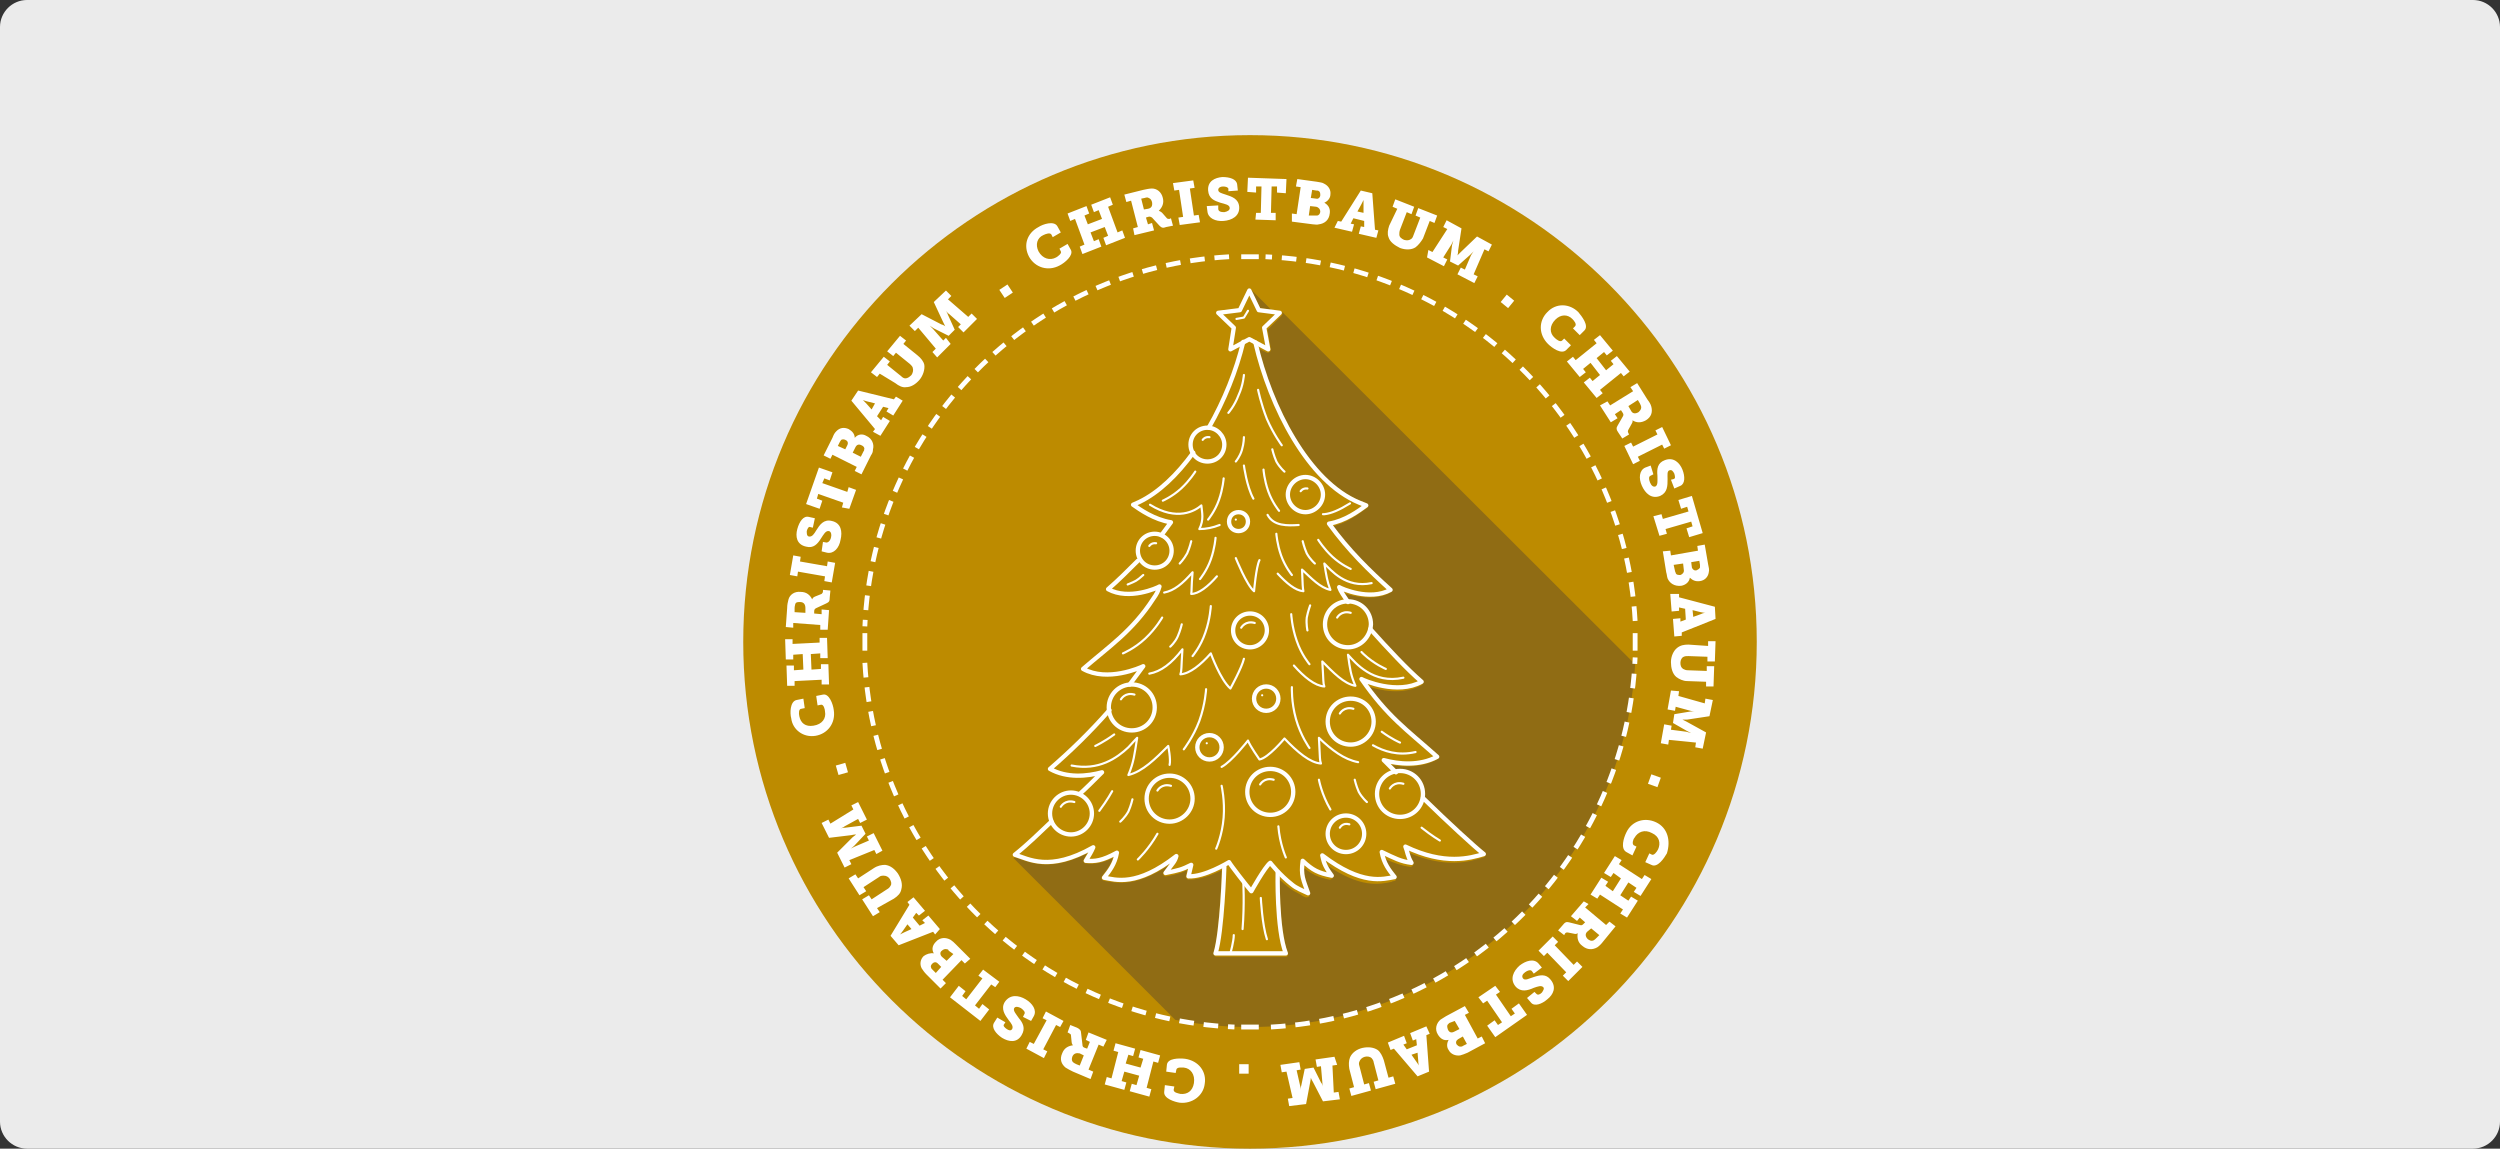
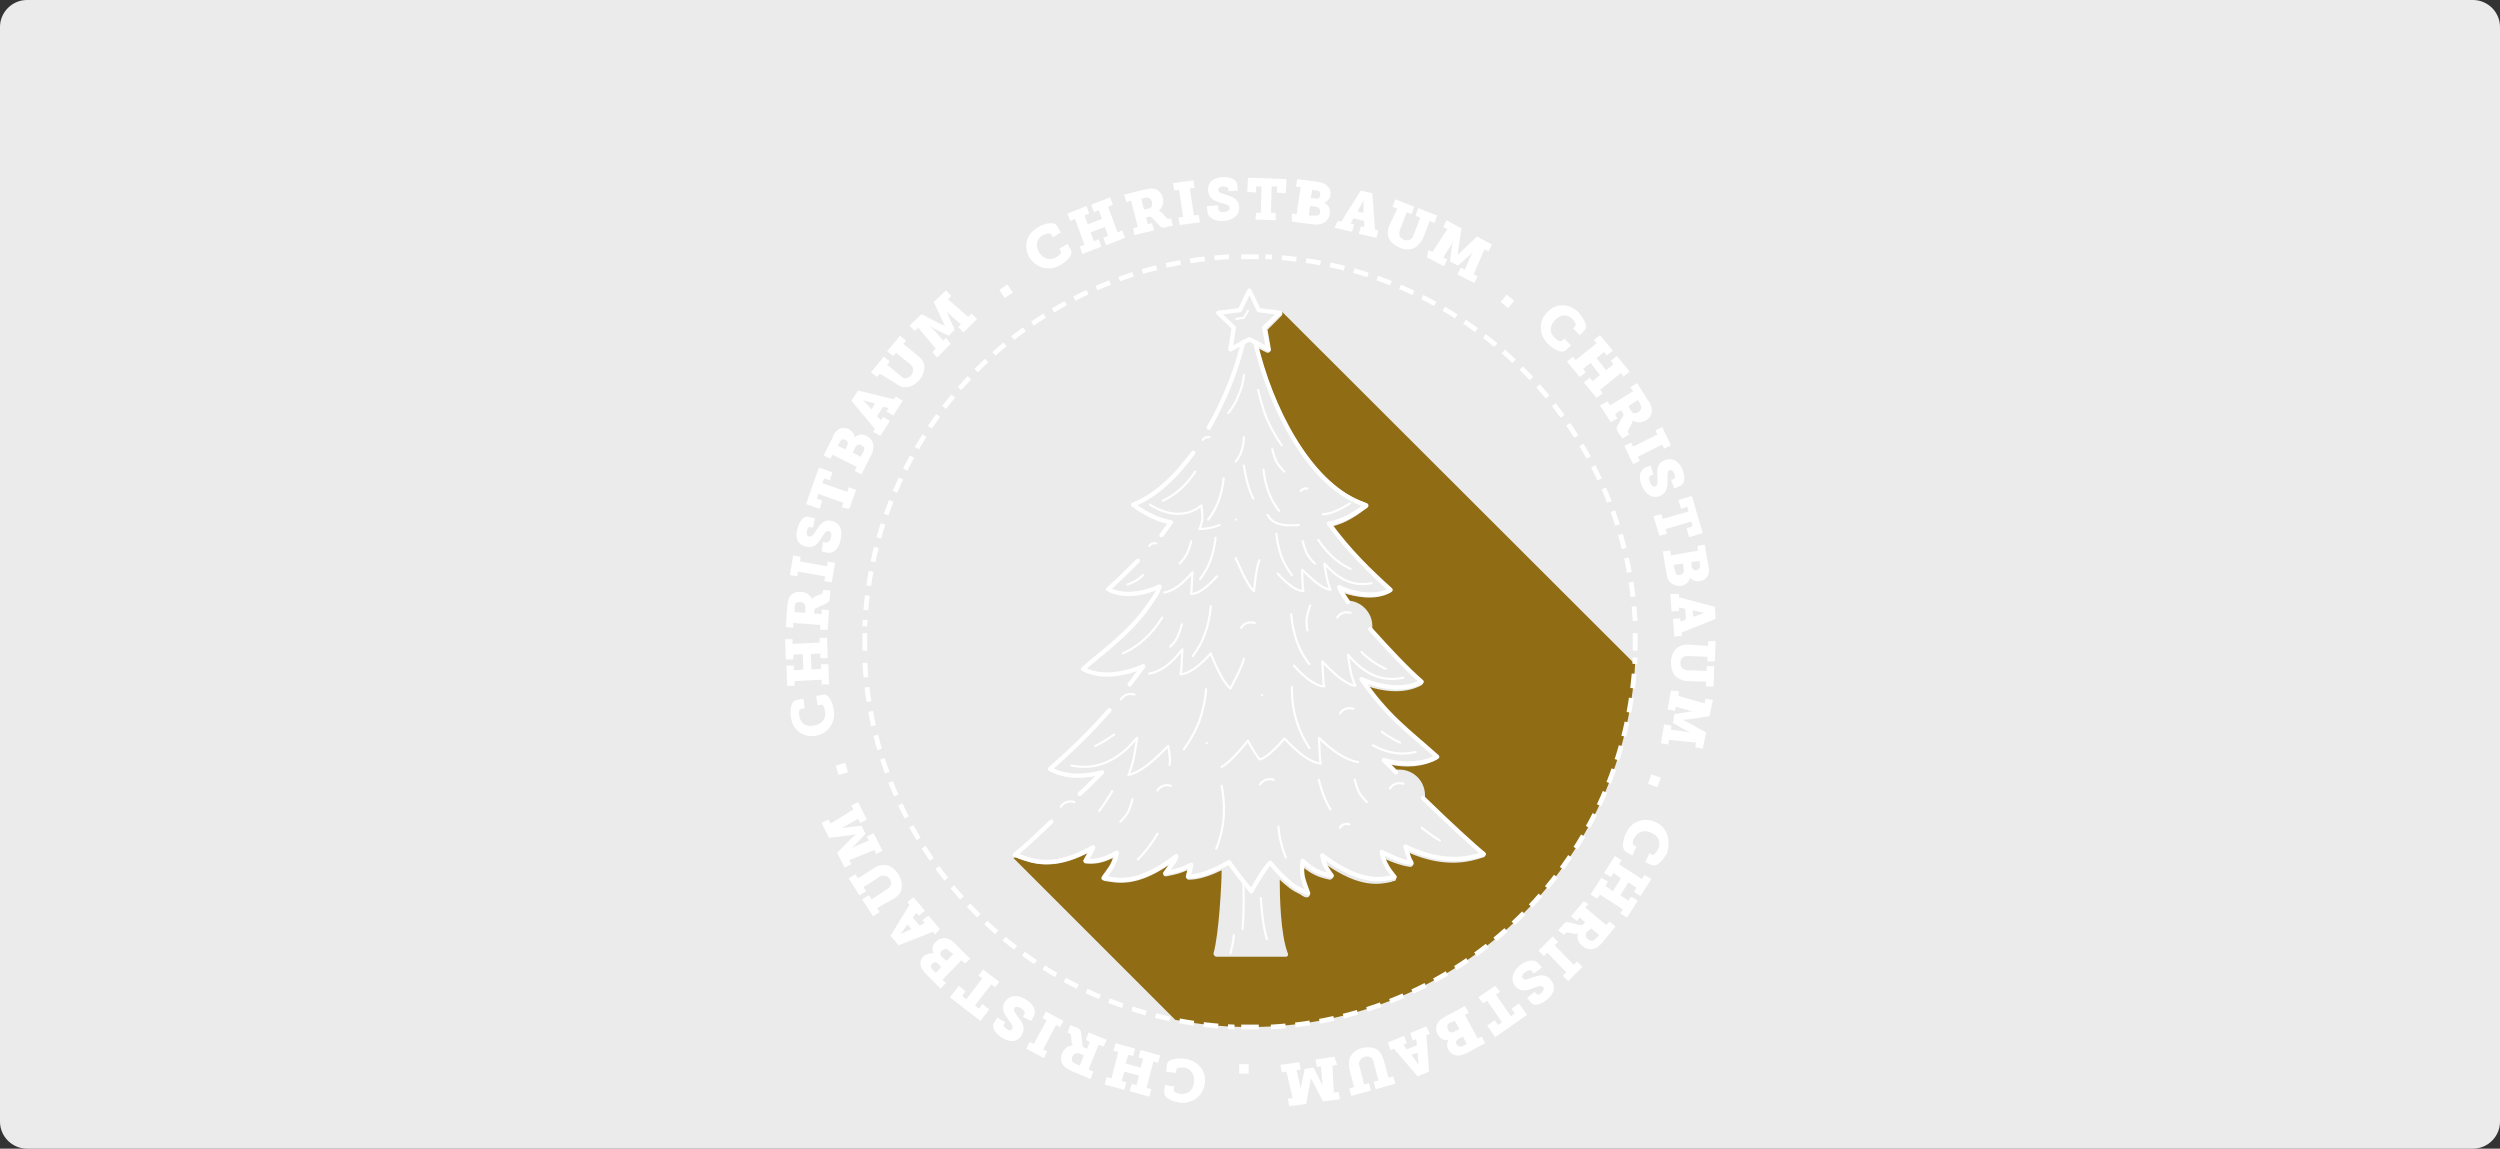
<svg xmlns="http://www.w3.org/2000/svg" xmlns:xlink="http://www.w3.org/1999/xlink" version="1.1" id="Ebene_1" x="0px" y="0px" viewBox="0 0 370 170" style="enable-background:new 0 0 370 170;" xml:space="preserve">
  <rect x="0" y="0" width="370" height="170" fill="#333333" stroke="none" />
  <style type="text/css">
	.st0{opacity:0.9;fill:#FFFFFF;enable-background:new    ;}
	.st1{fill:#BD8B00;}
	.st2{clip-path:url(#SVGID_2_);fill:#906C14;}
	
		.st3{clip-path:url(#SVGID_2_);fill:none;stroke:#FFFFFF;stroke-width:0.32;stroke-linecap:round;stroke-linejoin:round;stroke-miterlimit:10;}
	
		.st4{clip-path:url(#SVGID_2_);fill:none;stroke:#FFFFFF;stroke-width:0.64;stroke-linecap:round;stroke-linejoin:round;stroke-miterlimit:10;}
	
		.st5{clip-path:url(#SVGID_4_);fill:none;stroke:#FFFFFF;stroke-width:0.32;stroke-linecap:round;stroke-linejoin:round;stroke-miterlimit:10;}
	
		.st6{clip-path:url(#SVGID_4_);fill:none;stroke:#FFFFFF;stroke-width:0.64;stroke-linecap:round;stroke-linejoin:round;stroke-miterlimit:10;}
	
		.st7{clip-path:url(#SVGID_6_);fill:none;stroke:#FFFFFF;stroke-width:0.64;stroke-linecap:round;stroke-linejoin:round;stroke-miterlimit:10;}
	
		.st8{clip-path:url(#SVGID_8_);fill:none;stroke:#FFFFFF;stroke-width:0.32;stroke-linecap:round;stroke-linejoin:round;stroke-miterlimit:10;}
	.st9{fill:none;stroke:#FFFFFF;stroke-width:0.712;stroke-dasharray:2.166,1.454;}
	.st10{fill:none;stroke:#FFFFFF;stroke-width:0.712;}
	.st11{fill:#FFFFFF;}
</style>
  <title>Unbenannt-2</title>
  <path class="st0" d="M4,0h362c2.2,0,4,1.8,4,4v162c0,2.2-1.8,4-4,4H4c-2.2,0-4-1.8-4-4V4C0,1.8,1.8,0,4,0z" />
  <g>
    <g>
-       <path class="st1" d="M185,170c41.4,0,75-33.6,75-75c0-41.4-33.6-75-75-75s-75,33.6-75,75C110,136.4,143.6,170,185,170" />
-     </g>
+       </g>
    <g>
      <defs>
        <path id="SVGID_1_" d="M162.3,42.6c-4.5,1.9-8.7,4.5-12.5,7.4v89.9c9.7,7.6,21.9,12.1,35.2,12.1c31.5,0,57.1-25.5,57.1-57.1     c0-23.4-14.1-43.6-34.3-52.4H162.3z" />
      </defs>
      <clipPath id="SVGID_2_">
        <use xlink:href="#SVGID_1_" style="overflow:visible;" />
      </clipPath>
-       <path class="st2" d="M188.1,45.8l-2.9-2.9c0,0,0,0,0,0l1.3,2.7L188.1,45.8z" />
      <path class="st2" d="M189.7,46.1c0,0,0.1,0.1,0.1,0.2c0,0.1,0,0.3-0.1,0.4l-2.1,2.1l0.5,2.9c0,0.1,0,0.3-0.2,0.4    c-0.1,0.1-0.2,0.1-0.2,0.1c-0.1,0-0.1,0-0.2,0l-1.2-0.6c2.3,9.3,7.8,19.6,15,22.5l1,0.4c0.1,0.1,0.2,0.2,0.2,0.3    c0,0.1,0,0.3-0.2,0.4l-0.3,0.2c-1.1,0.8-2.7,2-4.8,2.5c3,4,6.1,6.9,8.7,9.2c0.1,0.1,0.1,0.2,0.1,0.3c0,0.1-0.1,0.2-0.2,0.3    c-2.3,1.3-5.3,0.6-6.9,0.1c0.2,0.3,0.4,0.7,0.7,1.1c1.9,0.1,3.5,1.8,3.5,3.7c0,0.2,0,0.4,0,0.6c2.4,2.7,5.3,5.7,7.4,7.6    c0.1,0.1,0.1,0.2,0.1,0.3c0,0.1-0.1,0.2-0.2,0.3c-2.7,1.5-6.1,0.8-7.9,0.2c2.8,3.7,5,5.6,8,8.2c0.7,0.6,1.5,1.3,2.3,2    c0.1,0.1,0.1,0.2,0.1,0.3c0,0.1-0.1,0.2-0.2,0.3c-2.2,1.2-4.8,1.2-6.8,0.8c0.2,0.2,0.4,0.4,0.7,0.7c0.2,0,0.3,0,0.5,0    c2.1,0,3.8,1.7,3.8,3.8c0,0.1,0,0.2,0,0.4c4.2,4.1,7.5,7.1,8.8,8.1c0.1,0.1,0.2,0.2,0.1,0.4c0,0.1-0.1,0.3-0.3,0.3    c-1.8,0.6-5.5,1.7-11-0.7c0.1,0.4,0.3,0.9,0.6,1.5c0.1,0.1,0.1,0.3,0,0.4c-0.1,0.1-0.2,0.2-0.4,0.2c-1.4-0.2-2.4-0.6-3.8-1.2    c0.3,1,0.9,1.7,1.4,2.4c0.1,0.1,0.1,0.2,0.2,0.3c0.1,0.1,0.1,0.3,0.1,0.4c0,0.1-0.2,0.2-0.3,0.2c-0.1,0-0.2,0-0.3,0.1    c-1.8,0.4-4.7,1-9.8-2.6c0.2,0.4,0.5,1,1,1.7c0.1,0.1,0.1,0.3,0,0.4c-0.1,0.1-0.3,0.2-0.4,0.2c-1.8-0.4-2.6-0.8-3.9-1.8    c-0.1,1.3,0.1,1.9,0.6,3.2c0.1,0.2,0.2,0.4,0.3,0.7c0.1,0.2,0,0.3-0.1,0.4c-0.1,0.1-0.2,0.1-0.3,0.1c-0.1,0-0.1,0-0.2,0    c-0.2-0.1-0.5-0.2-0.7-0.4c-0.6-0.3-1.2-0.6-1.7-1c-0.5-0.4-1-0.8-1.4-1.2c0,2.3,0.1,8.1,1.2,10.9c0.1,0.2,0,0.4-0.2,0.5    c0,0-0.1,0-0.1,0c0,0-0.1,0-0.1,0h-1.5c0,0-0.1,0-0.1,0h-8.6c-0.1,0-0.2-0.1-0.3-0.2c-0.1-0.1-0.1-0.2-0.1-0.3    c0.8-2.8,1.2-10.4,1.2-12.3c-1.2,0.6-3.2,1.4-4.8,1.4c0,0-0.1,0-0.1,0c-0.1,0-0.2-0.1-0.3-0.2s-0.1-0.2-0.1-0.3l0.2-0.9    c-0.9,0.4-1.5,0.6-3.1,0.9c-0.2,0-0.3,0-0.4-0.2c-0.1-0.1-0.1-0.3,0-0.4c0.2-0.3,0.4-0.5,0.5-0.7c0.1-0.1,0.1-0.2,0.2-0.3    c-4.8,3.2-7.5,2.6-9.3,2.3c-0.1,0-0.2,0-0.3-0.1c-0.1,0-0.2-0.1-0.3-0.2c0-0.1,0-0.3,0.1-0.4c0.1-0.1,0.1-0.2,0.2-0.3    c0.5-0.7,1.1-1.4,1.4-2.4c-1.7,0.8-2.7,0.9-4,0.8c-0.1,0-0.3-0.1-0.3-0.2c-0.1-0.1-0.1-0.3,0-0.4l0.2-0.4c0.1-0.2,0.2-0.3,0.3-0.5    c-5.1,2.6-8.1,1.5-10.1,0.8c-0.2-0.1-0.4-0.2-0.6-0.2L150,127l28.9,28.9l27.9-3.9l20-12.8l27-29.1L189.7,46.1L189.7,46.1z" />
      <path class="st3" d="M180.1,85.3c-1.3,1.5-2.7,2.6-3.8,2.6c0.1-0.6,0-0.8,0.2-3.2c-1.5,1.7-2.7,2.7-4.2,3 M180.5,77.7    c-1,0.4-2,0.6-3,0.6c0.7-1.4,0.4-2.4,0.3-3.5c-0.9,0.8-3.6,2.4-7.6-0.1 M199.8,74.5c-1.6,1-2.8,1.5-3.8,1.6c-0.1,0-0.2,0-0.2,0     M192.2,77.7c-1.6,0.1-3.7,0.2-4.6-1.5 M203,86.3c-3.8,0.8-6-1.9-7-2.9c0.3,1.8,0.4,2.6,0.9,3.9c-1.5-0.3-2.8-1.7-4.2-3    c0.1,2.5,0.1,2.6,0.2,3.2c-1.2-0.1-2.5-1.2-3.8-2.6 M207.7,100.3c-4.5,1-7.1-2.2-8.2-3.4c0.3,2.1,0.4,3,1.1,4.6    c-1.7-0.3-3.3-2-4.9-3.6c0.2,3,0.1,3.1,0.3,3.7c-1.4-0.1-3-1.4-4.5-3.1 M209.5,111.3c-2.6,0.6-4.7-0.1-6.3-1 M201,112.8    c-2.1-0.4-3.9-1.8-5.8-3.6c0.2,3.6,0.1,3.1,0.3,3.8c-1.6-0.1-3.5-1.7-5.4-3.7c0,0-2.4,2.9-3.7,3.1c0,0-1.4-2-1.7-2.8    c0,0-2.4,3.1-3.9,3.9 M173.1,113.2c0.2-0.8-0.2-2.8-0.2-2.8c-1.9,1.9-3.8,3.8-5.9,4.3c0.8-1.9,0.9-3,1.3-5.5c0,0-0.5,0.5-1.3,1.4    c-1.7,1.6-4.4,3.5-8.4,2.7 M170.1,99.7c1.7-0.3,3.3-1.5,4.9-3.6c-0.2,3-0.1,3.1-0.3,3.7c1.4-0.1,3-1.4,4.5-3.1    c0,0,1.4,3.9,2.9,5.2c0,0,1.7-3.1,2-4.4" />
      <polygon class="st4" points="184.9,50.2 182.1,51.7 182.6,48.5 180.3,46.3 183.5,45.9 184.9,43 186.3,45.9 189.4,46.3 187.1,48.5     187.7,51.7   " />
    </g>
    <g>
      <defs>
        <path id="SVGID_3_" d="M127.9,95c0,31.5,25.5,57.1,57.1,57.1c31.5,0,57.1-25.5,57.1-57.1c0-31.5-25.5-57.1-57.1-57.1     C153.5,37.9,127.9,63.5,127.9,95" />
      </defs>
      <clipPath id="SVGID_4_">
        <use xlink:href="#SVGID_3_" style="overflow:visible;" />
      </clipPath>
      <path class="st5" d="M200.5,115.4c0,0,0.2,0.9,0.6,1.8c0.5,0.9,1.2,1.5,1.2,1.5 M193.9,89.6c0,0-0.3,0.8-0.5,1.8    c-0.1,1,0.1,1.9,0.1,1.9 M192.8,80.1c0,0,0.2,0.9,0.6,1.8c0.5,0.9,1.2,1.5,1.2,1.5 M188.3,66.5c0,0,0.2,0.9,0.6,1.8    c0.5,0.9,1.2,1.5,1.2,1.5 M184.1,64.7c0,0,0,0.9-0.3,1.9c-0.3,1-0.9,1.7-0.9,1.7 M176.3,80.1c0,0-0.2,0.9-0.6,1.8    c-0.5,0.9-1.1,1.5-1.1,1.5 M174.9,92.4c0,0-0.2,0.9-0.6,1.8s-1.1,1.5-1.1,1.5 M167.6,118.3c0,0-0.2,0.9-0.6,1.8    c-0.5,0.9-1.2,1.5-1.2,1.5 M186.2,57.7c0,0,0.4,2,1.3,4.3c1,2.3,2.2,3.9,2.2,3.9 M184.1,55.5c0,0-0.1,1.5-0.8,3    c-0.6,1.6-1.5,2.6-1.5,2.6 M187,69.5c0,0,0.1,1.5,0.7,3.2c0.6,1.7,1.6,2.9,1.6,2.9 M176.9,69.8c0,0-0.8,1.3-2.1,2.5    c-1.3,1.2-2.7,1.8-2.7,1.8 M181.1,70.8c0,0-0.1,1.5-0.7,3.2c-0.6,1.7-1.6,2.9-1.6,2.9 M195.1,79.9c0,0,0.8,1.3,2.1,2.5    c1.3,1.2,2.7,1.8,2.7,1.8 M188.9,79c0,0,0.1,1.5,0.7,3.2c0.6,1.7,1.6,2.9,1.6,2.9 M169.2,85.1c-1,0.9-1.1,0.9-2.3,1.4 M179.9,79.6    c0,0-0.1,1.5-0.7,3.2c-0.6,1.7-1.6,2.9-1.6,2.9 M201.5,96.5c0.1,0.1,0.2,0.2,0.3,0.3c1.6,1.5,3.3,2.2,3.3,2.2 M191.1,90.9    c0,0,0.1,1.9,0.8,3.9c0.7,2.1,1.9,3.5,1.9,3.5 M172,91.4c0,0-0.9,1.6-2.5,3.1c-1.6,1.5-3.3,2.2-3.3,2.2 M179.2,89.7    c0,0-0.1,1.9-0.8,3.9c-0.7,2.1-1.9,3.5-1.9,3.5 M171.3,123.4c-1.3,2.3-2.9,3.8-2.9,3.8 M164.6,117.1c0,0-0.7,1.3-1.9,2.9     M180.8,116.3c0,0,0.5,2.2,0.3,4.7c-0.2,2.6-1.1,4.6-1.1,4.6 M164.9,108.7c-1.5,1.1-2.8,1.7-2.8,1.7 M178.5,102c0,0-0.1,2.2-1,4.7    c-0.9,2.4-2.3,4.2-2.3,4.2 M195.2,115.4c0,0,0.4,2.2,1.7,4.4 M210.4,122.5c1.5,1.2,2.7,1.9,2.7,1.9 M189.2,122.3    c0.2,2.6,1.1,4.6,1.1,4.6 M204.5,108.3c1.5,1.1,2.7,1.6,2.7,1.6 M191.2,101.7c0,0-0.1,2.2,0.6,4.7c0.7,2.5,2,4.3,2,4.3" />
-       <path class="st6" d="M181.2,128.3c0,0-0.3,9.6-1.3,12.8h8.6h1.8c-1.4-3.6-1.2-12-1.2-12 M199.9,110.2c-1.9,0-3.4-1.5-3.4-3.4    s1.5-3.4,3.4-3.4c1.9,0,3.4,1.5,3.4,3.4S201.7,110.2,199.9,110.2z M199.2,126.1c-1.5,0-2.7-1.2-2.7-2.7c0-1.5,1.2-2.7,2.7-2.7    s2.7,1.2,2.7,2.7C201.9,124.9,200.7,126.1,199.2,126.1z M158.5,123.5c-1.7,0-3.1-1.4-3.1-3.1c0-1.7,1.4-3.1,3.1-3.1    c1.7,0,3.1,1.4,3.1,3.1C161.6,122.1,160.2,123.5,158.5,123.5z M188,120.6c-1.9,0-3.4-1.5-3.4-3.4c0-1.9,1.5-3.4,3.4-3.4    s3.4,1.5,3.4,3.4C191.4,119.1,189.9,120.6,188,120.6z M173.1,121.6c-1.9,0-3.4-1.5-3.4-3.4s1.5-3.4,3.4-3.4s3.4,1.5,3.4,3.4    S174.9,121.6,173.1,121.6z M184.7,77.2c0,0.8-0.6,1.4-1.4,1.4c-0.8,0-1.4-0.6-1.4-1.4c0-0.8,0.6-1.4,1.4-1.4    C184.1,75.8,184.7,76.4,184.7,77.2z M185,95.8c-1.4,0-2.5-1.1-2.5-2.5c0-1.4,1.1-2.5,2.5-2.5s2.5,1.1,2.5,2.5    C187.5,94.6,186.4,95.8,185,95.8z M187.4,105.2c-1,0-1.8-0.8-1.8-1.8c0-1,0.8-1.8,1.8-1.8c1,0,1.8,0.8,1.8,1.8    C189.2,104.4,188.4,105.2,187.4,105.2z M207.2,120.9c-1.9,0-3.4-1.5-3.4-3.4c0-1.9,1.5-3.4,3.4-3.4c1.9,0,3.4,1.5,3.4,3.4    C210.6,119.4,209.1,120.9,207.2,120.9z M173.4,81.5c0,1.4-1.1,2.5-2.5,2.5c-1.4,0-2.5-1.1-2.5-2.5c0-1.4,1.1-2.5,2.5-2.5    C172.2,79,173.4,80.1,173.4,81.5z M199.5,95.8c-1.9,0-3.4-1.5-3.4-3.4c0-1.9,1.5-3.4,3.4-3.4c1.9,0,3.4,1.5,3.4,3.4    C202.8,94.3,201.3,95.8,199.5,95.8z M167.5,108.1c-1.9,0-3.4-1.5-3.4-3.4c0-1.9,1.5-3.4,3.4-3.4c1.9,0,3.4,1.5,3.4,3.4    C170.9,106.6,169.4,108.1,167.5,108.1z M179,112.4c-1,0-1.8-0.8-1.8-1.8c0-1,0.8-1.8,1.8-1.8c1,0,1.8,0.8,1.8,1.8    C180.8,111.6,180,112.4,179,112.4z M181.2,65.8c0,1.4-1.1,2.5-2.5,2.5c-1.4,0-2.5-1.1-2.5-2.5c0-1.4,1.1-2.5,2.5-2.5    C180.1,63.3,181.2,64.5,181.2,65.8z M195.8,73.2c0,1.4-1.2,2.6-2.6,2.6c-1.4,0-2.6-1.2-2.6-2.6c0-1.4,1.2-2.6,2.6-2.6    C194.6,70.6,195.8,71.8,195.8,73.2z" />
      <path class="st5" d="M186.6,132.9c0,0,0.2,4,0.9,6.1 M184,130.3c0,0,0.2,3.5-0.1,7.2" />
    </g>
    <g>
      <defs>
        <path id="SVGID_5_" d="M162.3,42.6c-4.5,1.9-8.7,4.5-12.5,7.4v89.9c9.7,7.6,21.9,12.1,35.2,12.1c31.5,0,57.1-25.5,57.1-57.1     c0-23.4-14.1-43.6-34.3-52.4H162.3z" />
      </defs>
      <clipPath id="SVGID_6_">
        <use xlink:href="#SVGID_5_" style="overflow:visible;" />
      </clipPath>
      <path class="st7" d="M168.4,83c-1.5,1.5-2.9,2.9-4.4,4.2c3.1,1.7,7.3-0.2,7.6-0.4c-0.2,0.7-0.4,1.1-0.9,1.8    c-3.1,4.8-6.6,7.1-10.4,10.4c3.6,2,8.5-0.2,8.9-0.4c-0.7,0.9-1.3,1.8-2,2.7 M164.2,105.1c-2.9,3.3-5.8,6.1-8.8,8.7    c2.5,1.4,5.5,1.1,7.7,0.5c-1.2,1.2-2.4,2.4-3.3,3.2 M155.6,121.6c-1.7,1.6-3.4,3.3-5.4,4.9c2,0.6,5.1,2.6,11.6-1.1    c-0.3,0.7-0.5,1-1.1,2c1.4,0.1,2.4,0,4.6-1.2c-0.3,1.7-1.1,2.7-1.9,3.7c1.7,0.3,4.8,1.4,10.7-3.2c-0.2,0.8-0.5,1-1.6,2.5    c2-0.4,2.4-0.5,3.8-1.2l-0.4,1.7c2.4,0.1,5.8-2,6-2.1c0.2,0.4,2.6,3.5,3.3,4.3c0,0,2-3.6,2.8-4.2c0,0,1.4,1.8,3.2,3.2    c0.7,0.6,1.6,0.9,2.4,1.3c-0.7-2-1.1-2.6-0.8-4.8c1.5,1.4,2.3,1.8,4.3,2.2c-1.2-1.6-1.2-2.2-1.4-3c5.9,4.5,9,3.5,10.7,3.2    c-0.8-1-1.6-2-1.9-3.7c1.9,0.9,2.8,1.4,4.4,1.6c-0.6-1-0.6-1.7-0.9-2.4c5.8,2.8,9.6,1.7,11.6,1.1c-1.5-1.2-5.2-4.6-9-8.3     M206.6,114.3c-0.8-0.8-1.1-1.1-1.8-1.8c2.2,0.6,5.3,0.9,7.9-0.5c-4.6-4.1-7.3-5.9-11.2-11.5c0,0,0,0,0,0c0.3,0.2,5.3,2.4,8.9,0.4    c-2.1-1.8-5-4.9-7.6-7.8 M199.5,89.1c-0.6-0.9-1.1-1.6-1.3-2.2c0.3,0.2,4.5,2.1,7.6,0.4c-3.1-2.8-6.2-5.8-9.1-9.8h0    c2.4-0.4,4.4-1.9,5.5-2.7l-1-0.4c-7.6-3.1-13.2-14.2-15.4-23.7 M184,50.6c-1,4.2-2.8,8.7-5.1,12.7 M176.6,67    c-2.4,3.3-5.1,5.9-8,7.3l-0.9,0.4c1,0.7,3.1,2.2,5.6,2.6c-0.3,0.4-1.1,1.5-1.4,1.9" />
    </g>
    <g>
      <defs>
        <path id="SVGID_7_" d="M127.9,95c0,31.5,25.5,57.1,57.1,57.1c31.5,0,57.1-25.5,57.1-57.1c0-31.5-25.5-57.1-57.1-57.1     C153.5,37.9,127.9,63.5,127.9,95" />
      </defs>
      <clipPath id="SVGID_8_">
        <use xlink:href="#SVGID_7_" style="overflow:visible;" />
      </clipPath>
      <path class="st8" d="M183,47.2l1.1-0.2l0.6-1 M182.1,141.1c0,0,0.5-1.8,0.5-2.7 M178.6,110L178.6,110 M182.9,76.9L182.9,76.9     M186.8,102.9L186.8,102.9 M171.3,117c0,0,0.6-1.1,2-0.7 M192.5,72.7c0,0,0.3-0.5,1-0.4 M178,65.1c0,0,0.3-0.5,1-0.4 M170.1,80.8    c0,0,0.3-0.5,1-0.4 M183.7,92.9c0,0,0.6-1.1,2-0.7 M197.9,91.4c0,0,0.6-1.1,2-0.7 M198.3,105.6c0,0,0.6-1.1,2-0.7 M198.3,122.5    c0,0,0.4-0.8,1.4-0.5 M205.7,116.7c0,0,0.6-1.1,2-0.7 M186.5,116.1c0,0,0.6-1.1,2-0.7 M165.9,103.5c0,0,0.6-1.1,2-0.7 M157,119.4    c0,0,0.6-1.1,2-0.7 M184.1,68.9c0,0,0.4,3.1,1.4,4.9 M182.9,82.6c0,0,1.6,4,2.7,4.9c0,0,0.3-3.6,0.8-4.6" />
    </g>
    <g>
      <path class="st9" d="M188.1,152c29.3-1.6,52.7-25.3,53.9-54.7" />
      <path class="st9" d="M242,91.9c-1.6-29.3-25.3-52.7-54.7-53.9" />
      <path class="st9" d="M181.9,38c-29.3,1.6-52.7,25.3-53.9,54.7" />
      <path class="st9" d="M128,98.1c1.6,29.3,25.3,52.7,54.7,53.9" />
      <path class="st10" d="M183.7,152c0.4,0,0.9,0,1.3,0c0.4,0,0.9,0,1.3,0 M128,93.7c0,0.4,0,0.9,0,1.3s0,0.9,0,1.3 M186.3,38    c-0.4,0-0.9,0-1.3,0c-0.4,0-0.9,0-1.3,0 M242,96.3c0-0.4,0-0.9,0-1.3s0-0.9,0-1.3" />
      <path class="st11" d="M138.7,52.9l2-2L140,50l-0.4,0.4l-1.5-1.7c-0.2-0.2-0.5-0.5-0.5-0.5l0,0c0,0,0.3,0.2,0.6,0.4l2.2,1.1    l0.9-0.9l-1-2.2c-0.1-0.3-0.3-0.6-0.3-0.6l0,0c0,0,0.3,0.4,0.5,0.5l1.7,1.5l-0.4,0.4l0.8,0.8l2-2l-0.8-0.8l-0.5,0.5l-3-2.6    l0.5-0.5l-0.8-0.8l-1.8,1.7l1.4,3c0.2,0.4,0.3,0.6,0.3,0.6l0,0c0,0-0.2-0.2-0.6-0.3l-2.9-1.5l-1.8,1.7l0.8,0.8l0.5-0.5l2.6,3.1    l-0.5,0.5L138.7,52.9z M132.5,56.7c0.5,0.4,1.1,0.7,1.6,0.6c0.7,0,1.4-0.4,2-1.1c0.5-0.6,0.8-1.5,0.7-2.2c-0.1-0.5-0.5-1-1-1.4    l-2.1-1.7l0.4-0.5l-0.9-0.7l-1.9,2.3l0.9,0.7l0.4-0.5l2.1,1.7c0.2,0.2,0.4,0.4,0.4,0.6c0.1,0.3,0,0.7-0.2,1    c-0.3,0.3-0.6,0.5-0.9,0.5c-0.2,0-0.4-0.1-0.6-0.3l-2.1-1.7l0.4-0.5l-0.9-0.7l-1.9,2.3l0.9,0.7l0.4-0.5L132.5,56.7z M129,60.6    l-0.8-0.9c-0.3-0.3-0.5-0.5-0.5-0.5l0,0c0,0,0.2,0.1,0.6,0.2l1.2,0.3L129,60.6z M130.3,64.5l1.4-2.2l-1-0.6l-0.3,0.5l-0.6-0.6    l0.9-1.4l0.8,0.2l-0.3,0.5l1,0.6l1.4-2.2l-1-0.6l-0.3,0.4l-5.3-1.3l-1,1.5l3.5,4.2l-0.3,0.4L130.3,64.5z M127.4,67.6l-1.2-0.6    l0.4-0.8c0.2-0.4,0.5-0.5,0.9-0.3c0.3,0.1,0.5,0.4,0.4,0.6c0,0.1,0,0.2-0.1,0.3L127.4,67.6z M125.1,66.5l-1.1-0.5l0.3-0.6    c0.1-0.1,0.1-0.2,0.2-0.3c0.2-0.1,0.4-0.1,0.6,0c0.3,0.1,0.5,0.4,0.3,0.8L125.1,66.5z M127.5,70.2l1.4-2.8    c0.2-0.3,0.3-0.5,0.3-0.9c0.2-0.7-0.1-1.6-1-2c-0.5-0.3-1.2-0.3-1.7,0.3l0,0c0-0.6-0.4-1-0.9-1.3c-0.7-0.3-1.3-0.2-1.8,0.3    c-0.3,0.3-0.4,0.5-0.6,1l-1.3,2.6l1,0.5l0.3-0.6l3.6,1.8l-0.3,0.6L127.5,70.2z M125.7,75.3l1-2.8l-1.1-0.4l-0.2,0.7l-3.7-1.3    l0.3-0.7l0.8,0.3l0.4-1.2l-2-0.7l-1.9,5.4l2,0.7l0.4-1.2l-0.8-0.3l0.2-0.7l3.7,1.3l-0.2,0.7L125.7,75.3z M121.6,81.6l0.8,0.2    c1,0.2,1.8-0.7,2-1.9c0.3-1.2,0.1-2.5-1.3-2.8c-1.2-0.3-1.8,0.6-2.3,1.4c-0.3,0.5-0.6,1-1.1,0.9c-0.3-0.1-0.3-0.4-0.3-0.8    c0.1-0.4,0.3-0.7,0.5-0.6l0.4,0.1l0.3-1.4l-0.9-0.2c-0.8-0.2-1.4,0.7-1.7,1.8c-0.3,1.1-0.1,2.3,1.3,2.6c1.1,0.3,1.7-0.4,2.2-1.2    c0.4-0.6,0.7-1.2,1.2-1.1c0.3,0.1,0.4,0.5,0.3,0.9c-0.1,0.5-0.4,0.8-0.7,0.8l-0.5-0.1L121.6,81.6z M123.1,86.2l0.5-2.9l-1.1-0.2    l-0.1,0.7l-4-0.7l0.1-0.7l-1.1-0.2l-0.5,2.9l1.1,0.2l0.1-0.7l4,0.7l-0.1,0.7L123.1,86.2z M119.2,90.7l-1.6-0.1l0-0.6    c0-0.3,0.1-0.5,0.1-0.6c0.1-0.3,0.4-0.3,0.7-0.3c0.6,0,0.8,0.4,0.8,0.9L119.2,90.7z M122.5,93.2l0.2-2.9l-1.1-0.1l0,0.7l-1.1-0.1    l0-0.3c0-0.3,0.1-0.4,0.3-0.5l1.5-0.7c0.4-0.2,0.5-0.3,0.5-0.9l0.1-1l-1.1-0.1l0,0.2c0,0.2-0.1,0.3-0.2,0.4l-1,0.4    c-0.3,0.1-0.4,0.4-0.4,0.4l0,0c-0.3-0.6-0.8-1.1-1.7-1.1c-0.9-0.1-1.6,0.4-1.8,1.1c-0.1,0.4-0.2,0.8-0.2,1.3l-0.2,2.8l1.1,0.1    l0-0.7l4,0.3l0,0.7L122.5,93.2z M122.7,101.3l-0.1-3l-1.1,0l0,0.7l-1.4,0.1l-0.1-2.3l1.4-0.1l0,0.7l1.1,0l-0.1-3l-1.1,0l0,0.7    l-4,0.2l0-0.7l-1.1,0l0.1,3l1.1,0l0-0.7l1.4-0.1l0.1,2.3l-1.4,0.1l0-0.7l-1.1,0l0.1,3l1.1,0l0-0.7l4-0.2l0,0.7L122.7,101.3z     M120.7,108.9c1.8-0.3,3-1.9,2.7-3.8c-0.1-0.9-0.7-2.5-1.6-2.3l-1,0.2l0.2,1.4l0.5-0.1c0.4-0.1,0.6,0.7,0.6,1    c0.2,1-0.4,1.9-1.7,2.1c-1.2,0.2-1.9-0.4-2.1-1.4c-0.1-0.4-0.1-1.1,0.3-1.1l0.5-0.1l-0.2-1.4l-1,0.2c-1,0.2-1,2-0.8,2.7    C117.3,108,118.9,109.2,120.7,108.9 M125.5,114.3l-0.4-1.4l-1.4,0.4l0.4,1.4L125.5,114.3z M130.6,125.9l-1.3-2.6l-1,0.5l0.3,0.6    l-2.1,0.9c-0.2,0.1-0.6,0.3-0.6,0.3l0,0c0,0,0.3-0.2,0.5-0.4l1.7-1.8l-0.6-1.2l-2.4,0.3c-0.3,0-0.7,0.1-0.7,0.1l0,0    c0,0,0.4-0.1,0.6-0.3l2-1.1l0.3,0.6l1-0.5l-1.3-2.6l-1,0.5l0.3,0.6l-3.4,2.1l-0.3-0.6l-1,0.5l1.1,2.2l3.3-0.4    c0.4-0.1,0.7-0.1,0.7-0.1l0,0c0,0-0.2,0.2-0.5,0.4l-2.3,2.3l1.1,2.2l1-0.5l-0.3-0.6l3.7-1.5l0.3,0.6L130.6,125.9z M132.3,133    c0.6-0.4,1-0.8,1.1-1.4c0.2-0.7,0-1.5-0.5-2.3c-0.5-0.7-1.1-1.2-1.9-1.3c-0.5,0-1.1,0.1-1.7,0.5l-2.3,1.5l-0.4-0.6l-1,0.6l1.6,2.5    l1-0.6l-0.4-0.6l2.3-1.5c0.2-0.2,0.5-0.2,0.7-0.2c0.4,0,0.7,0.2,0.9,0.5c0.2,0.4,0.3,0.7,0.1,1c-0.1,0.2-0.3,0.4-0.5,0.5l-2.3,1.5    l-0.4-0.6l-1,0.6l1.6,2.5l1-0.6l-0.4-0.6L132.3,133z M134.9,137.5l-1.1,0.5c-0.4,0.2-0.6,0.3-0.6,0.3l0,0c0,0,0.2-0.2,0.4-0.5    l0.7-1L134.9,137.5z M139.1,137.5l-1.7-2l-0.9,0.7l0.4,0.4l-0.8,0.4l-1-1.2l0.5-0.7l0.4,0.4l0.9-0.7l-1.7-2l-0.9,0.7l0.3,0.4    l-2.8,4.6l1.2,1.4l5.1-2l0.3,0.4L139.1,137.5z M141.1,141.2l-1,1l-0.7-0.6c-0.3-0.3-0.3-0.7,0-0.9c0.2-0.2,0.5-0.3,0.8-0.2    c0.1,0,0.2,0.1,0.2,0.2L141.1,141.2z M139.3,143.1l-0.8,0.9l-0.5-0.5c-0.1-0.1-0.2-0.2-0.2-0.3c-0.1-0.2,0-0.4,0.2-0.6    c0.2-0.2,0.5-0.3,0.8,0L139.3,143.1z M143.6,141.9l-2.2-2.2c-0.2-0.2-0.4-0.4-0.7-0.6c-0.7-0.4-1.6-0.4-2.2,0.3    c-0.4,0.4-0.7,1-0.3,1.7l0,0c-0.5-0.1-1.1,0.1-1.5,0.4c-0.5,0.5-0.6,1.2-0.3,1.8c0.2,0.3,0.4,0.6,0.7,0.9l2.1,2.1l0.8-0.8    l-0.5-0.5l2.8-2.9l0.5,0.5L143.6,141.9z M147.9,145.3l-2.4-1.8l-0.7,0.9l0.6,0.4l-2.4,3.1l-0.6-0.5l0.5-0.7l-1-0.8l-1.3,1.7    l4.5,3.5l1.3-1.7l-1-0.8l-0.5,0.7l-0.6-0.5l2.4-3.1l0.6,0.4L147.9,145.3z M152.6,151.1l0.4-0.7c0.5-0.9-0.2-1.9-1.2-2.5    c-1-0.6-2.3-0.8-3.1,0.4c-0.6,1,0,1.9,0.6,2.7c0.4,0.5,0.7,0.9,0.5,1.3c-0.2,0.3-0.5,0.2-0.8,0c-0.3-0.2-0.6-0.5-0.4-0.7l0.2-0.3    l-1.2-0.7l-0.5,0.8c-0.4,0.7,0.3,1.6,1.2,2.2c1,0.6,2.2,0.8,2.9-0.4c0.6-1,0.2-1.8-0.4-2.5c-0.4-0.6-0.9-1.1-0.7-1.5    c0.2-0.3,0.6-0.2,1,0c0.4,0.3,0.7,0.6,0.5,0.9l-0.2,0.4L152.6,151.1z M157.4,151.1l-2.6-1.4l-0.5,1l0.6,0.3l-1.9,3.5l-0.6-0.3    l-0.5,1l2.6,1.4l0.5-1l-0.6-0.3l1.9-3.6l0.6,0.3L157.4,151.1z M160.4,156.2l-0.6,1.5l-0.5-0.2c-0.2-0.1-0.4-0.2-0.5-0.3    c-0.2-0.2-0.2-0.5-0.1-0.8c0.2-0.5,0.6-0.6,1.1-0.5L160.4,156.2z M163.8,153.9l-2.7-1.1l-0.4,1.1l0.6,0.3l-0.4,1l-0.3-0.1    c-0.3-0.1-0.4-0.2-0.4-0.5l-0.2-1.7c0-0.4-0.2-0.6-0.6-0.8l-1-0.4l-0.4,1.1l0.2,0.1c0.2,0.1,0.3,0.2,0.3,0.3l0.1,1    c0,0.3,0.2,0.5,0.2,0.5l0,0c-0.7,0.1-1.3,0.4-1.6,1.2c-0.4,0.9-0.1,1.6,0.5,2.1c0.3,0.2,0.7,0.4,1.1,0.6l2.6,1.1l0.4-1.1l-0.7-0.3    l1.5-3.7l0.7,0.3L163.8,153.9z M171.7,156.2l-2.9-0.8l-0.3,1.1l0.7,0.2l-0.4,1.3l-2.2-0.6l0.4-1.3l0.7,0.2l0.3-1.1l-2.9-0.8    l-0.3,1.1l0.7,0.2l-1,3.9l-0.7-0.2l-0.3,1.1l2.9,0.8l0.3-1.1l-0.7-0.2l0.4-1.4l2.2,0.6l-0.4,1.4l-0.7-0.2l-0.3,1.1l2.9,0.8    l0.3-1.1l-0.7-0.2l1-3.9l0.7,0.2L171.7,156.2z M178.3,160.4c0.3-1.8-0.9-3.4-2.9-3.7c-0.9-0.1-2.6-0.1-2.7,0.9l-0.1,1l1.4,0.2    l0.1-0.5c0.1-0.4,0.8-0.3,1.1-0.3c1,0.1,1.7,1,1.5,2.3c-0.2,1.2-1,1.7-2,1.6c-0.4-0.1-1-0.2-1-0.6l0.1-0.5l-1.4-0.2l-0.1,1    c-0.1,1,1.6,1.5,2.3,1.6C176.4,163.4,178.1,162.2,178.3,160.4 M184.8,157.5l-1.4,0l0,1.4l1.4,0L184.8,157.5z M197.5,156.4    l-2.8,0.4l0.2,1.1l0.6-0.1l0.2,2.3c0,0.3,0.1,0.7,0.1,0.7l0,0c0,0-0.1-0.4-0.3-0.6l-1.1-2.2l-1.3,0.2l-0.5,2.4    c-0.1,0.3-0.1,0.7-0.1,0.7l0,0c0,0,0-0.4-0.1-0.7l-0.5-2.2l0.6-0.1l-0.2-1.1l-2.8,0.4l0.2,1.1l0.7-0.1l0.9,3.9l-0.7,0.1l0.2,1.1    l2.5-0.3l0.6-3.2c0.1-0.4,0.1-0.7,0.1-0.7l0,0c0,0,0.1,0.3,0.3,0.6l1.5,2.9l2.5-0.3l-0.2-1.1l-0.7,0.1l-0.2-4l0.7-0.1L197.5,156.4    z M204.8,156.9c-0.2-0.6-0.5-1.2-0.9-1.5c-0.6-0.4-1.4-0.5-2.3-0.3c-0.8,0.2-1.5,0.7-1.8,1.4c-0.2,0.5-0.2,1.1-0.1,1.7l0.7,2.7    l-0.7,0.2l0.3,1.1l2.9-0.8l-0.3-1.1l-0.7,0.2l-0.7-2.7c-0.1-0.3-0.1-0.5,0-0.7c0.1-0.3,0.4-0.6,0.8-0.7c0.4-0.1,0.8,0,1,0.2    c0.1,0.1,0.3,0.4,0.3,0.6l0.7,2.7l-0.7,0.2l0.3,1.1l2.9-0.8l-0.3-1.1l-0.7,0.2L204.8,156.9z M209.8,155.8l0.1,1.2    c0,0.4,0.1,0.7,0.1,0.7l0,0c0,0-0.1-0.2-0.4-0.6l-0.7-1L209.8,155.8z M211.1,151.9l-2.4,1l0.4,1.1l0.5-0.2l0.1,0.9l-1.5,0.6    l-0.5-0.7l0.5-0.2l-0.4-1.1l-2.4,1l0.4,1.1l0.5-0.2l3.5,4.1l1.7-0.7l-0.4-5.4l0.5-0.2L211.1,151.9z M215.3,151.1l0.7,1.2l-0.8,0.4    c-0.4,0.2-0.7,0.1-0.9-0.3c-0.1-0.3-0.2-0.6,0-0.8c0.1-0.1,0.1-0.1,0.2-0.2L215.3,151.1z M216.5,153.4l0.6,1.1l-0.6,0.3    c-0.1,0.1-0.2,0.1-0.4,0.1c-0.2,0-0.4-0.2-0.5-0.3c-0.2-0.3-0.1-0.6,0.2-0.8L216.5,153.4z M216.8,148.9l-2.8,1.5    c-0.3,0.2-0.5,0.3-0.8,0.5c-0.6,0.5-0.9,1.4-0.4,2.2c0.3,0.5,0.8,1,1.6,0.8l0,0c-0.3,0.5-0.3,1.1,0,1.5c0.3,0.6,1,0.9,1.7,0.8    c0.4-0.1,0.6-0.2,1.1-0.4l2.6-1.4l-0.5-1l-0.6,0.3l-1.9-3.5l0.6-0.3L216.8,148.9z M221.3,145.9l-2.5,1.7l0.7,0.9l0.6-0.4l2.2,3.2    l-0.6,0.4l-0.5-0.7l-1.1,0.8l1.2,1.7l4.7-3.3l-1.2-1.7l-1.1,0.8l0.5,0.7l-0.6,0.4l-2.2-3.2l0.6-0.4L221.3,145.9z M228.2,143.2    l-0.5-0.6c-0.7-0.8-1.9-0.4-2.8,0.3c-0.9,0.8-1.5,2-0.6,3.1c0.8,0.9,1.8,0.6,2.7,0.2c0.6-0.2,1.1-0.4,1.4-0.1    c0.2,0.2,0,0.5-0.2,0.8c-0.3,0.3-0.6,0.4-0.8,0.2l-0.3-0.3l-1.1,0.9l0.6,0.7c0.5,0.6,1.6,0.2,2.4-0.5c0.9-0.7,1.4-1.8,0.5-2.9    c-0.7-0.9-1.6-0.7-2.5-0.4c-0.7,0.2-1.3,0.6-1.6,0.2c-0.2-0.3-0.1-0.6,0.3-0.9c0.4-0.3,0.8-0.4,1-0.2l0.3,0.4L228.2,143.2z     M229.8,138.6l-2.1,2.1l0.8,0.8l0.5-0.5l2.8,2.9l-0.5,0.5l0.8,0.8l2.1-2.1l-0.8-0.8l-0.5,0.5l-2.8-2.9l0.5-0.5L229.8,138.6z     M235.5,137.4l1.2,1l-0.4,0.4c-0.2,0.2-0.3,0.3-0.5,0.4c-0.3,0.1-0.5,0-0.8-0.2c-0.4-0.4-0.4-0.8-0.1-1.1L235.5,137.4z     M234.4,133.4l-1.9,2.2l0.9,0.7l0.4-0.5l0.8,0.7l-0.2,0.2c-0.2,0.2-0.3,0.3-0.6,0.2l-1.6-0.4c-0.4-0.1-0.6,0-0.9,0.4l-0.7,0.8    l0.9,0.7l0.1-0.2c0.1-0.2,0.3-0.2,0.4-0.2l1,0.2c0.3,0.1,0.5-0.1,0.5-0.1l0,0c-0.1,0.7,0,1.4,0.7,1.9c0.7,0.6,1.5,0.6,2.2,0.2    c0.3-0.2,0.6-0.5,0.9-0.9l1.8-2.2l-0.9-0.7l-0.5,0.5l-3.1-2.6l0.5-0.5L234.4,133.4z M239,126.7l-1.6,2.5l1,0.6l0.4-0.6l1.1,0.8    l-1.2,1.9l-1.1-0.8l0.4-0.6l-1-0.6l-1.6,2.5l1,0.6l0.4-0.6l3.4,2.2l-0.4,0.6l1,0.6l1.6-2.5l-1-0.6l-0.4,0.6l-1.2-0.8l1.2-1.9    l1.2,0.8l-0.4,0.6l1,0.6l1.6-2.5l-1-0.6l-0.4,0.6l-3.4-2.2l0.4-0.6L239,126.7z M245.1,121.7c-1.7-0.8-3.6-0.2-4.4,1.5    c-0.4,0.8-0.9,2.4,0,2.9l0.9,0.5l0.6-1.3l-0.4-0.2c-0.3-0.2-0.1-0.9,0.1-1.1c0.5-0.9,1.5-1.3,2.6-0.7c1.1,0.5,1.3,1.5,0.9,2.4    c-0.2,0.4-0.6,0.9-0.9,0.8l-0.4-0.2l-0.6,1.3l0.9,0.4c0.9,0.5,1.9-1,2.3-1.7C247.3,124.4,246.8,122.5,245.1,121.7 M244.4,114.6    l-0.5,1.4l1.4,0.5l0.5-1.4L244.4,114.6z M247.3,102.2l-0.5,2.8l1.1,0.2l0.1-0.6l2.2,0.6c0.3,0.1,0.7,0.1,0.7,0.1l0,0    c0,0-0.4,0-0.7,0l-2.4,0.4l-0.2,1.3l2.1,1.2c0.2,0.1,0.6,0.3,0.6,0.3l0,0c0,0-0.4-0.1-0.7-0.2l-2.3-0.3l0.1-0.6l-1.1-0.2l-0.5,2.8    l1.1,0.2l0.1-0.7l4,0.4l-0.1,0.7l1.1,0.2l0.5-2.4l-2.9-1.6c-0.4-0.2-0.6-0.3-0.6-0.3l0,0c0,0,0.3,0,0.7,0l3.3-0.5l0.5-2.4    l-1.1-0.2l-0.1,0.7l-3.9-1.1l0.1-0.7L247.3,102.2z M249.9,95.4c-0.7,0-1.2,0.1-1.7,0.5c-0.5,0.4-0.9,1.2-0.9,2.1    c0,0.8,0.2,1.7,0.8,2.2c0.4,0.3,1,0.6,1.6,0.6l2.8,0.1l0,0.7l1.1,0l0.1-3l-1.1,0l0,0.7l-2.8-0.1c-0.3,0-0.5-0.1-0.7-0.2    c-0.3-0.2-0.4-0.5-0.4-0.9c0-0.4,0.2-0.8,0.5-0.9c0.2-0.1,0.4-0.1,0.7-0.1l2.8,0.1l0,0.7l1.1,0l0.1-3l-1.1,0l0,0.7L249.9,95.4z     M250.5,90.3l1.2,0.3c0.4,0.1,0.7,0.1,0.7,0.1l0,0c0,0-0.3,0-0.7,0.2l-1.1,0.4L250.5,90.3z M247.2,87.9l0.2,2.6l1.1-0.1l0-0.5    l0.9,0.2l0.1,1.6l-0.8,0.3l0-0.5l-1.1,0.1l0.2,2.6l1.1-0.1l0-0.5l5-2l-0.1-1.8l-5.3-1.4l0-0.5L247.2,87.9z M247.7,83.6l1.4-0.2    l0.1,0.9c0.1,0.4-0.2,0.7-0.5,0.8c-0.3,0-0.6,0-0.7-0.3c0-0.1-0.1-0.2-0.1-0.3L247.7,83.6z M250.3,83.2l1.2-0.2l0.1,0.6    c0,0.2,0,0.3,0,0.4c-0.1,0.2-0.3,0.3-0.5,0.4c-0.3,0.1-0.6-0.1-0.7-0.4L250.3,83.2z M246.1,81.6l0.5,3.1c0.1,0.3,0.1,0.6,0.2,0.9    c0.3,0.7,1,1.2,2,1.1c0.6-0.1,1.2-0.5,1.3-1.2l0,0c0.4,0.4,0.9,0.6,1.5,0.5c0.7-0.1,1.2-0.6,1.3-1.3c0.1-0.4,0-0.7-0.1-1.2    l-0.5-2.9l-1.1,0.2l0.1,0.7l-4,0.7l-0.1-0.7L246.1,81.6z M244.7,76.4l0.9,2.9l1.1-0.3l-0.2-0.7l3.8-1.1l0.2,0.7l-0.9,0.3l0.4,1.3    l2-0.6l-1.6-5.5l-2,0.6l0.4,1.3l0.9-0.3l0.2,0.7l-3.8,1.1l-0.2-0.7L244.7,76.4z M244.3,68.9l-0.8,0.3c-0.9,0.4-1,1.6-0.5,2.7    c0.5,1.1,1.4,2,2.7,1.5c1.1-0.5,1.1-1.5,1.1-2.5c0-0.6-0.1-1.2,0.3-1.3c0.3-0.1,0.5,0.1,0.7,0.5c0.1,0.4,0.2,0.7-0.1,0.8l-0.4,0.1    l0.5,1.3l0.9-0.4c0.7-0.3,0.7-1.4,0.3-2.4c-0.4-1-1.3-1.9-2.6-1.4c-1.1,0.4-1.2,1.3-1.1,2.3c0,0.7,0.1,1.4-0.3,1.6    c-0.3,0.1-0.6-0.1-0.8-0.6c-0.2-0.5-0.2-0.9,0.1-1l0.4-0.2L244.3,68.9z M240.4,66l1.3,2.7l1-0.5l-0.3-0.6l3.6-1.8l0.3,0.6l1-0.5    l-1.3-2.7l-1,0.5l0.3,0.6l-3.6,1.8l-0.3-0.6L240.4,66z M241,60.1l1.4-0.9l0.3,0.5c0.1,0.2,0.2,0.4,0.2,0.6c0,0.3-0.2,0.5-0.4,0.7    c-0.5,0.3-0.9,0.2-1.1-0.2L241,60.1z M236.8,60l1.6,2.5l1-0.6l-0.4-0.6l0.9-0.6l0.2,0.3c0.2,0.3,0.2,0.4,0.1,0.6l-0.8,1.4    c-0.2,0.3-0.2,0.6,0.1,1l0.6,0.9l1-0.6l-0.1-0.2c-0.1-0.2-0.1-0.3,0-0.5l0.5-0.9c0.2-0.3,0.1-0.5,0.1-0.5l0,0c0.6,0.4,1.3,0.4,2,0    c0.8-0.5,1-1.2,0.8-2c-0.1-0.4-0.3-0.7-0.6-1.1l-1.5-2.4l-1,0.6l0.4,0.6l-3.4,2.1l-0.4-0.6L236.8,60z M231.9,53.5l1.9,2.3l0.9-0.7    l-0.4-0.5l1.1-0.9l1.4,1.8l-1.1,0.9l-0.4-0.5l-0.9,0.7l1.9,2.3l0.9-0.7l-0.4-0.5l3.1-2.5l0.4,0.5l0.9-0.7l-1.9-2.3l-0.9,0.7    l0.4,0.5l-1.1,0.9l-1.4-1.8l1.1-0.9l0.4,0.5l0.9-0.7l-1.9-2.3l-0.9,0.7l0.4,0.5l-3.1,2.5l-0.4-0.5L231.9,53.5z M229,46.2    c-1.3,1.3-1.3,3.3,0.1,4.7c0.6,0.6,2,1.6,2.7,0.9l0.7-0.7l-1-1l-0.3,0.3c-0.3,0.3-0.9-0.2-1.1-0.4c-0.8-0.7-0.8-1.8,0.1-2.7    c0.8-0.8,1.8-0.8,2.5-0.1c0.3,0.3,0.7,0.8,0.4,1.1l-0.3,0.3l1,1l0.7-0.7c0.7-0.7-0.4-2.1-0.9-2.7C232.3,44.9,230.3,44.8,229,46.2     M222.1,44.7l1.1,0.9l0.9-1.1l-1.1-0.9L222.1,44.7z M211.2,38.1l2.5,1.3l0.5-1l-0.6-0.3l1.2-1.9c0.1-0.2,0.3-0.6,0.3-0.6l0,0    c0,0-0.1,0.4-0.2,0.7l-0.3,2.4l1.2,0.6l1.8-1.6c0.2-0.2,0.5-0.5,0.5-0.5l0,0c0,0-0.3,0.4-0.4,0.6l-0.9,2.1l-0.6-0.3l-0.5,1    l2.5,1.3l0.5-1l-0.6-0.3l1.6-3.7l0.6,0.3l0.5-1l-2.2-1.2l-2.4,2.3c-0.3,0.3-0.5,0.5-0.5,0.5l0,0c0,0,0.1-0.3,0.1-0.7l0.5-3.3    l-2.2-1.2l-0.5,1l0.6,0.3l-2.2,3.4l-0.6-0.3L211.2,38.1z M205.6,33.4c-0.2,0.6-0.3,1.2-0.1,1.7c0.2,0.7,0.9,1.2,1.7,1.6    c0.8,0.3,1.7,0.3,2.3-0.1c0.4-0.3,0.8-0.8,1.1-1.3l1-2.6l0.7,0.3l0.4-1.1l-2.8-1.1l-0.4,1.1l0.7,0.3l-1,2.6    c-0.1,0.3-0.2,0.5-0.4,0.6c-0.3,0.2-0.6,0.2-1,0.1c-0.4-0.2-0.7-0.4-0.7-0.8c0-0.2,0-0.4,0.1-0.7l1-2.6l0.7,0.3l0.4-1.1l-2.8-1.1    l-0.4,1.1l0.7,0.3L205.6,33.4z M200.9,31.3l0.6-1.1c0.2-0.4,0.3-0.6,0.3-0.6l0,0c0,0,0,0.3,0,0.7l0,1.2L200.9,31.3z M197.5,33.7    l2.6,0.6l0.3-1.1l-0.5-0.1l0.4-0.8l1.6,0.4l0,0.9l-0.5-0.1l-0.3,1.1l2.6,0.6l0.3-1.1l-0.5-0.1l-0.4-5.4l-1.7-0.4l-2.9,4.6    l-0.5-0.1L197.5,33.7z M193.7,31.9l0.2-1.4l0.9,0.1c0.4,0.1,0.6,0.4,0.6,0.7c0,0.3-0.2,0.6-0.5,0.6c-0.1,0-0.2,0-0.3,0L193.7,31.9    z M194,29.3l0.2-1.2l0.6,0.1c0.2,0,0.3,0,0.4,0.1c0.2,0.1,0.2,0.4,0.2,0.6c0,0.3-0.3,0.6-0.6,0.5L194,29.3z M191.2,32.8l3.1,0.4    c0.3,0,0.6,0.1,0.9,0c0.8-0.1,1.5-0.6,1.6-1.6c0.1-0.6-0.1-1.2-0.8-1.6l0,0c0.5-0.2,0.9-0.7,0.9-1.2c0.1-0.7-0.3-1.3-0.9-1.6    c-0.3-0.2-0.6-0.2-1.1-0.3l-2.9-0.4l-0.2,1.1l0.7,0.1l-0.6,4l-0.7-0.1L191.2,32.8z M185.8,32.5l3,0.1l0-1.1l-0.7,0l0.1-3.9l0.8,0    l0,0.9l1.3,0.1l0.1-2.1l-5.7-0.2l-0.1,2.1l1.3,0.1l0-0.9l0.8,0l-0.1,3.9l-0.7,0L185.8,32.5z M178.6,30.5l0.1,0.8    c0.1,1,1.2,1.5,2.4,1.4c1.2-0.1,2.4-0.7,2.3-2.1c-0.1-1.2-1.1-1.5-2-1.8c-0.6-0.2-1.1-0.3-1.1-0.7c0-0.3,0.3-0.5,0.7-0.5    c0.4,0,0.7,0.1,0.8,0.3l0,0.4l1.4-0.1l-0.1-0.9c-0.1-0.8-1.1-1.1-2.2-1.1c-1.1,0.1-2.2,0.6-2.1,2c0.1,1.2,0.9,1.5,1.8,1.8    c0.7,0.2,1.4,0.3,1.4,0.8c0,0.3-0.3,0.5-0.8,0.6c-0.5,0-0.9-0.1-0.9-0.5l0-0.5L178.6,30.5z M174.6,33.3l3-0.4l-0.2-1.1l-0.7,0.1    l-0.6-4l0.7-0.1l-0.2-1.1l-3,0.4l0.2,1.1l0.7-0.1l0.6,4l-0.7,0.1L174.6,33.3z M169.3,31l-0.4-1.6l0.5-0.1c0.3-0.1,0.5-0.1,0.6,0    c0.3,0.1,0.4,0.3,0.5,0.6c0.1,0.6-0.1,0.9-0.6,1L169.3,31z M167.9,34.8l2.9-0.7l-0.3-1.1l-0.6,0.2l-0.3-1l0.3-0.1    c0.3-0.1,0.4,0,0.6,0.1l1.1,1.2c0.3,0.3,0.5,0.4,1,0.2l1-0.2l-0.3-1.1l-0.2,0.1c-0.2,0-0.3,0-0.4-0.1l-0.7-0.8    c-0.2-0.2-0.5-0.3-0.5-0.3l0,0c0.5-0.5,0.8-1.1,0.6-1.9c-0.2-0.9-0.9-1.4-1.6-1.4c-0.4,0-0.8,0.1-1.3,0.2l-2.8,0.7l0.3,1.1    l0.7-0.2l1,3.9l-0.7,0.2L167.9,34.8z M160.2,37.6l2.8-1.1l-0.4-1.1l-0.7,0.3l-0.5-1.3l2.1-0.8l0.5,1.3l-0.7,0.3l0.4,1.1l2.8-1.1    l-0.4-1.1l-0.7,0.3l-1.4-3.8l0.7-0.3l-0.4-1.1l-2.8,1.1l0.4,1.1l0.7-0.3l0.5,1.3l-2.1,0.8l-0.5-1.3l0.7-0.3l-0.4-1.1l-2.8,1.1    l0.4,1.1l0.7-0.3l1.4,3.8l-0.7,0.3L160.2,37.6z M152.3,38c0.9,1.6,2.8,2.2,4.5,1.3c0.8-0.4,2.1-1.5,1.7-2.3l-0.5-0.9l-1.2,0.7    l0.2,0.4c0.2,0.3-0.5,0.8-0.7,0.9c-0.9,0.5-2,0.2-2.6-0.9c-0.5-1-0.2-2,0.7-2.4c0.4-0.2,1-0.4,1.2-0.1l0.2,0.4l1.2-0.7l-0.5-0.9    c-0.5-0.9-2.2-0.3-2.8,0.1C152,34.5,151.4,36.3,152.3,38 M148.7,44.1l1.2-0.8l-0.8-1.2l-1.2,0.8L148.7,44.1z" />
    </g>
  </g>
</svg>